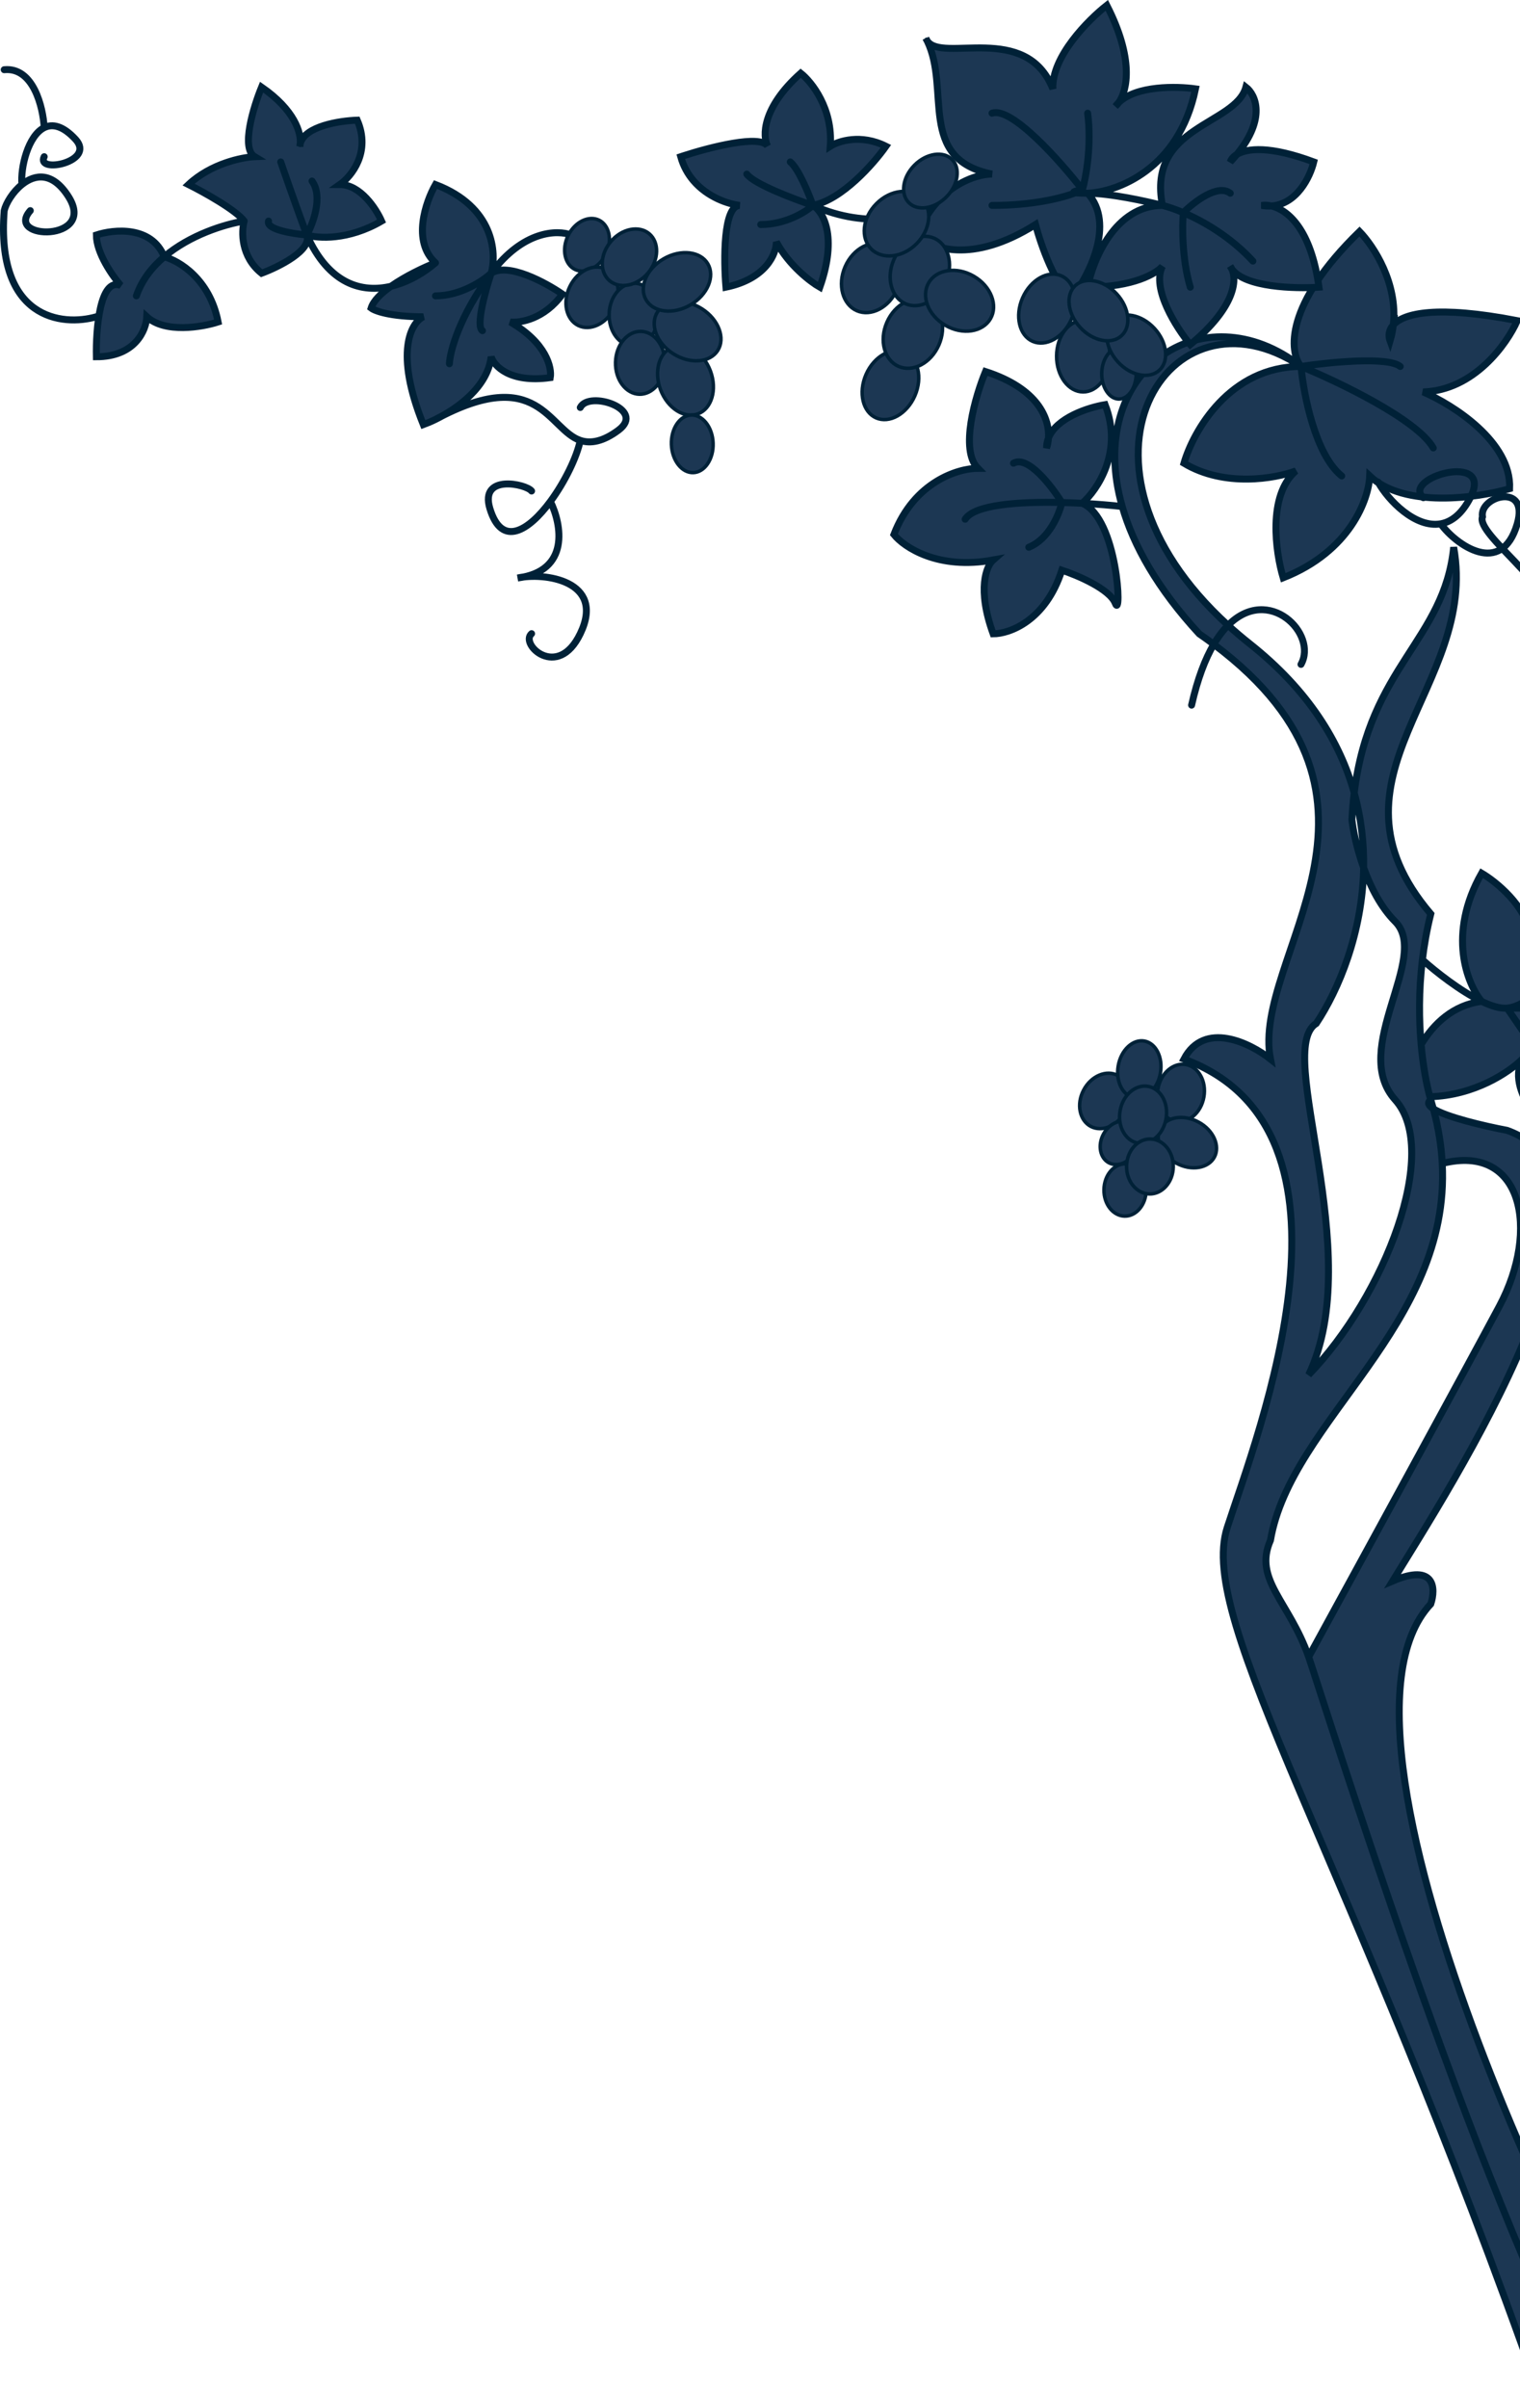
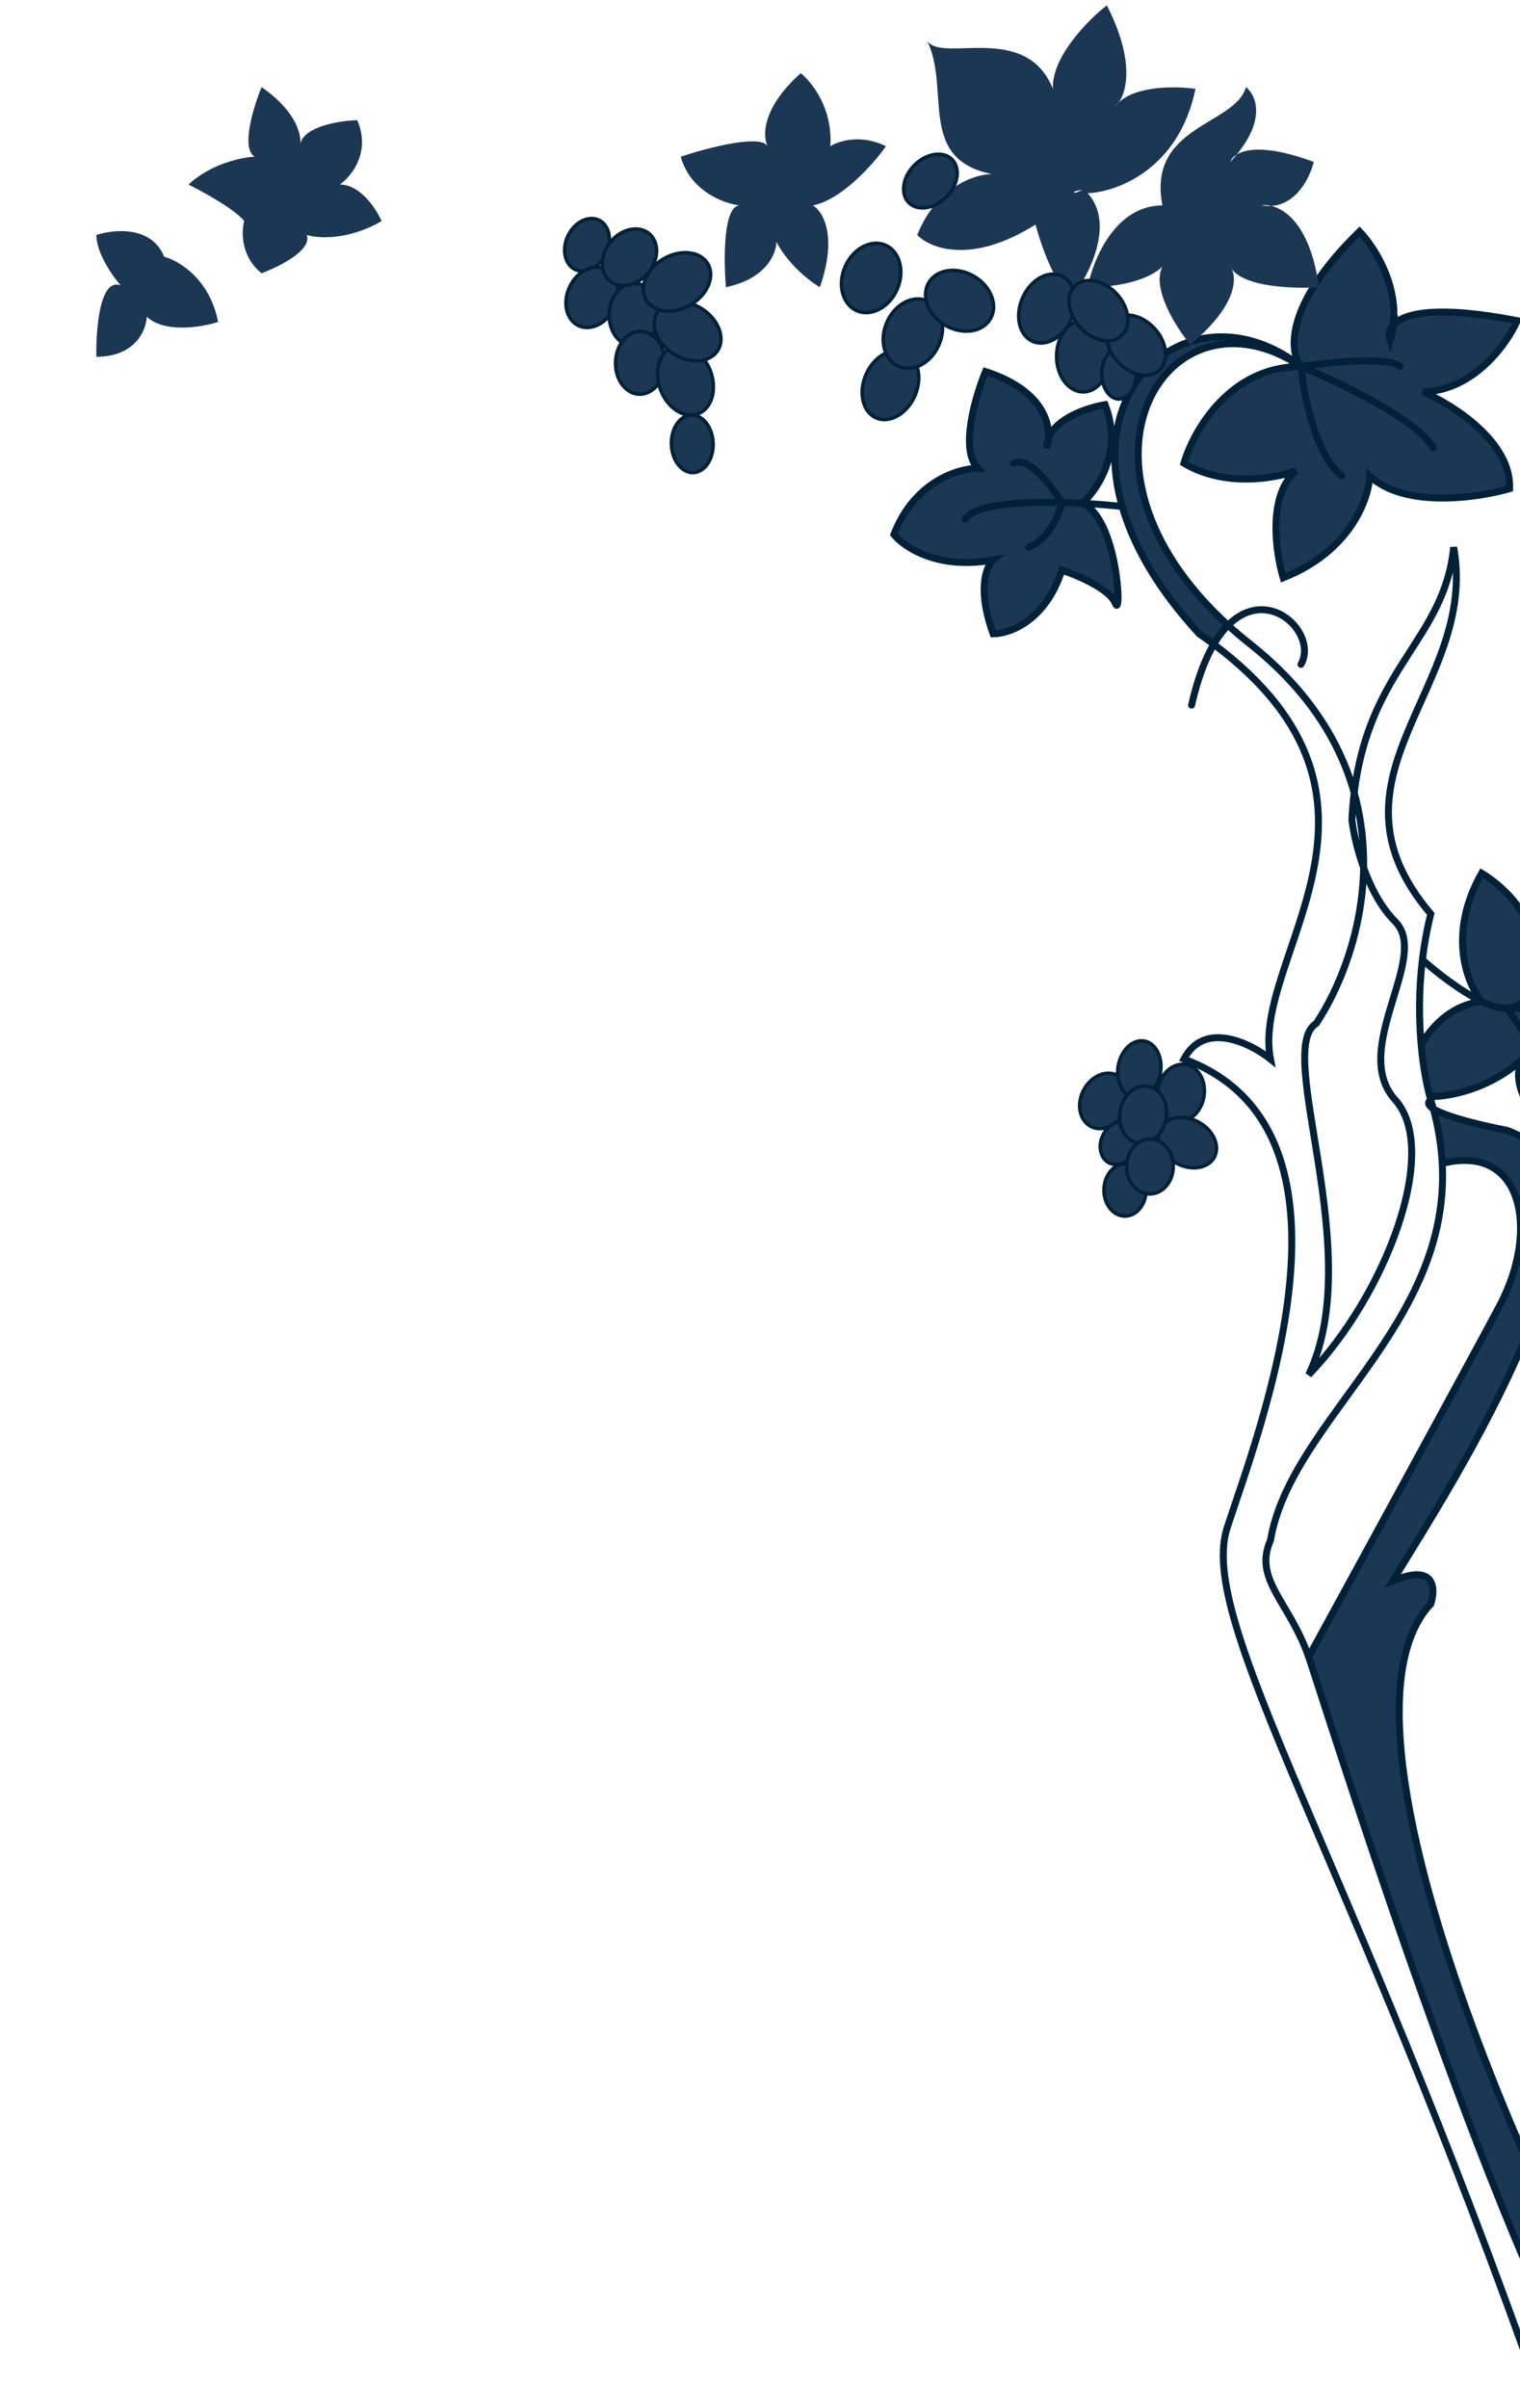
<svg xmlns="http://www.w3.org/2000/svg" width="437" height="692" viewBox="0 0 437 692" fill="none">
  <path d="M408.575 300.165C409.147 306.616 410.163 311.839 411.092 315.191C423.831 314.838 433.803 308.237 437.676 304.363C432.409 314.315 447.185 328.512 455.231 334.366C464.009 316.218 458.889 304.851 455.231 301.436C475.713 307.876 489.611 296.313 494 289.727C480.541 278.019 464.497 278.995 458.157 280.946C467.52 275.475 464.985 258.664 462.546 250.943C448.502 253.87 441.577 263.871 439.87 268.506C438.7 260.31 430.117 253.382 425.972 250.943C416.024 268.506 421.827 282.822 425.972 287.784C417.774 288.84 412.181 294.187 408.575 300.165Z" fill="#1C3753" />
  <path d="M390.861 66.534C369.204 87.609 370.621 101.172 374.036 105.319C353.554 105.319 343.071 123.857 340.389 133.126C352.093 140.151 366.722 137.517 372.574 135.321C364.381 142.346 366.722 158.738 368.917 166.056C388.228 158.446 393.543 143.371 393.787 136.785C403.735 146.152 424.753 143.127 434.019 140.444C434.604 126.979 417.682 116.295 409.148 112.636C423.778 112.203 433.287 98.796 436.213 92.146C413.117 87.687 403.652 89.988 400.581 93.363C400.41 94.892 400.104 96.441 399.639 98C399.114 96.575 399.216 94.863 400.581 93.363C401.909 81.438 394.967 70.764 390.861 66.534Z" fill="#1C3753" />
  <path d="M311.13 144.646C315.519 140.806 322.98 129.76 317.713 116.295C312.846 117.1 303.756 120.058 301.438 125.876C301.373 126.965 301.169 127.935 300.889 128.735C300.889 127.714 301.085 126.762 301.438 125.876C301.77 120.322 298.5 111.676 283.333 106.782C280.407 113.856 275.872 129.321 281.139 134.589C275.531 134.589 262.852 138.395 257 153.616C259.926 157.275 269.728 163.86 285.528 160.934C283.577 162.641 280.846 169.277 285.528 182.156C290.16 182.156 300.596 178.496 305.278 163.861C309.732 165.324 319.04 169.276 320.639 173.374C322.638 178.496 321.37 148.848 311.13 144.646Z" fill="#1C3753" />
  <path d="M374.036 105.319C345.662 83.176 311.562 106.844 322.638 145.566C325.838 156.753 332.808 169.197 344.777 182.156C346.225 183.158 347.617 184.161 348.954 185.163C350.266 182.926 351.648 181.123 353.065 179.699C302.061 133.252 336.017 79.961 374.036 105.319Z" fill="#1C3753" />
  <path d="M475.762 690.034C463.815 680.764 373.896 500.774 411.348 460.965C412.81 456.574 412.663 449.11 400.375 454.379C416.469 428.035 474.256 339.489 433.293 324.853C426.713 323.608 415.877 321.065 412.084 318.644C413.564 324.133 414.382 329.363 414.645 334.366C437.698 328.512 442.796 353.392 431.093 375.346C421.73 392.909 390.622 449.883 376.238 476.174C379.675 486.019 425 632.034 457.5 690.034H475.762Z" fill="#1C3753" />
-   <path d="M411.348 262.652C377.701 223.135 425.247 197.523 417.932 157.275C415.219 184.023 393.819 191.487 389.336 227.862C391.378 235.186 392.162 242.436 392.043 249.377C394.037 254.92 396.978 260.714 401.108 264.847C411.348 275.092 387.942 301.436 401.108 316.072C414.275 330.708 398.182 372.419 376.238 395.104C393.055 359.979 366.143 301.729 378.432 294.118C384.892 284.423 391.723 268.01 392.043 249.377C390.082 243.927 389.036 238.72 388.673 235.576C388.811 232.865 389.035 230.298 389.336 227.862C385.273 213.292 376.229 198.423 359.407 185.083C357.161 183.302 355.049 181.506 353.065 179.699C351.648 181.123 350.266 182.926 348.954 185.163C409.116 230.255 359.534 275.012 365.259 304.363C359.407 299.728 346.241 293.24 340.389 304.363C395.981 324.853 361.602 411.935 352.824 439.011C344.046 466.087 387.5 531.534 443.262 690.034H457.5C425 632.034 379.675 486.019 376.238 476.174C370.678 460.251 360.287 453.975 365.259 442.67C371.119 408.148 417.113 381.164 414.645 334.366C414.382 329.363 413.564 324.133 412.084 318.644C410.677 317.746 410.239 316.864 411.348 316.072C411.264 315.795 411.178 315.501 411.092 315.191C410.163 311.839 409.147 306.616 408.575 300.165C407.958 293.209 407.857 284.826 408.937 275.823C409.45 271.544 410.23 267.125 411.348 262.652Z" fill="#1C3753" />
  <path d="M411.348 316.072C411.264 315.795 411.178 315.501 411.092 315.191M411.348 316.072C410.239 316.864 410.677 317.746 412.084 318.644M411.348 316.072C411.609 316.936 411.855 317.793 412.084 318.644M374.036 105.319C345.662 83.176 311.562 106.844 322.638 145.566M374.036 105.319C384.763 109.709 407.387 120.539 412.074 128.735M374.036 105.319C374.768 113.263 378.133 130.679 385.741 136.785M374.036 105.319C382.083 104.099 399.054 102.392 402.565 105.319M374.036 105.319C370.621 101.172 369.204 87.609 390.861 66.534C394.967 70.764 401.909 81.438 400.581 93.363M374.036 105.319C353.554 105.319 343.071 123.857 340.389 133.126C352.093 140.151 366.722 137.517 372.574 135.321C364.381 142.346 366.722 158.738 368.917 166.056C388.228 158.446 393.543 143.371 393.787 136.785C403.735 146.152 424.753 143.127 434.019 140.444C434.604 126.979 417.682 116.295 409.148 112.636C423.778 112.203 433.287 98.796 436.213 92.146C413.117 87.687 403.652 89.988 400.581 93.363M374.036 105.319C336.017 79.961 302.061 133.252 353.065 179.699M457.5 690.034H443.262C387.5 531.534 344.046 466.087 352.824 439.011C361.602 411.935 395.981 324.853 340.389 304.363C346.241 293.24 359.407 299.728 365.259 304.363C359.534 275.012 409.116 230.255 348.954 185.163M457.5 690.034C425 632.034 379.675 486.019 376.238 476.174M457.5 690.034H475.762C463.815 680.764 373.896 500.774 411.348 460.965C412.81 456.574 412.663 449.11 400.375 454.379C416.469 428.035 474.256 339.489 433.293 324.853C426.713 323.608 415.877 321.065 412.084 318.644M376.238 476.174C370.678 460.251 360.287 453.975 365.259 442.67C371.119 408.148 417.113 381.164 414.645 334.366M376.238 476.174C390.622 449.883 421.73 392.909 431.093 375.346C442.796 353.392 437.698 328.512 414.645 334.366M414.645 334.366C414.382 329.363 413.564 324.133 412.084 318.644M408.937 275.823C409.45 271.544 410.23 267.125 411.348 262.652C377.701 223.135 425.247 197.523 417.932 157.275C415.219 184.023 393.819 191.487 389.336 227.862M408.937 275.823C412.693 279.193 419.809 284.818 425.972 287.784M408.937 275.823C407.857 284.826 407.958 293.209 408.575 300.165M433.293 289.727C439.725 289.142 447.185 280.214 450.111 275.823M433.293 289.727H464.741M433.293 289.727L441.333 301.436M433.293 289.727C431.303 289.908 428.734 289.113 425.972 287.784M425.972 287.784C421.827 282.822 416.024 268.506 425.972 250.943C430.117 253.382 438.7 260.31 439.87 268.506C441.577 263.871 448.502 253.87 462.546 250.943C464.985 258.664 467.52 275.475 458.157 280.946C464.497 278.995 480.541 278.019 494 289.727C489.611 296.313 475.713 307.876 455.231 301.436C458.889 304.851 464.009 316.218 455.231 334.366C447.185 328.512 432.409 314.315 437.676 304.363C433.803 308.237 423.831 314.838 411.092 315.191M425.972 287.784C417.774 288.84 412.181 294.187 408.575 300.165M374.036 190.937C378.93 182.235 364.832 167.873 353.065 179.699M342.583 202.645C344.297 195.055 346.501 189.348 348.954 185.163M322.638 145.566C325.838 156.753 332.808 169.197 344.777 182.156C346.225 183.158 347.617 184.161 348.954 185.163M322.638 145.566C319.449 145.216 315.44 144.875 311.13 144.646M277.481 149.225C280.166 145.004 292.997 144.116 305.278 144.417M305.278 144.417C302.352 139.677 295.476 130.784 291.38 133.126M305.278 144.417C304.546 147.727 301.62 154.934 295.769 157.275M305.278 144.417C307.258 144.465 309.223 144.545 311.13 144.646M311.13 144.646C315.519 140.806 322.98 129.76 317.713 116.295C312.846 117.1 303.756 120.058 301.438 125.876M311.13 144.646C321.37 148.848 322.638 178.496 320.639 173.374C319.04 169.276 309.732 165.324 305.278 163.861C300.596 178.496 290.16 182.156 285.528 182.156C280.846 169.277 283.577 162.641 285.528 160.934C269.728 163.86 259.926 157.275 257 153.616C262.852 138.395 275.531 134.589 281.139 134.589C275.872 129.321 280.407 113.856 283.333 106.782C298.5 111.676 301.77 120.322 301.438 125.876M408.575 300.165C409.147 306.616 410.163 311.839 411.092 315.191M400.581 93.363C400.41 94.892 400.104 96.441 399.639 98C399.114 96.575 399.216 94.863 400.581 93.363ZM301.438 125.876C301.373 126.965 301.169 127.935 300.889 128.735C300.889 127.714 301.085 126.762 301.438 125.876ZM389.336 227.862C391.378 235.186 392.162 242.436 392.043 249.377M389.336 227.862C389.035 230.298 388.811 232.865 388.673 235.576C389.036 238.72 390.082 243.927 392.043 249.377M389.336 227.862C385.273 213.292 376.229 198.423 359.407 185.083C357.161 183.302 355.049 181.506 353.065 179.699M392.043 249.377C394.037 254.92 396.978 260.714 401.108 264.847C411.348 275.092 387.942 301.436 401.108 316.072C414.275 330.708 398.182 372.419 376.238 395.104C393.055 359.979 366.143 301.729 378.432 294.118C384.892 284.423 391.723 268.01 392.043 249.377ZM353.065 179.699C351.648 181.123 350.266 182.926 348.954 185.163" stroke="#002137" stroke-width="2" stroke-linecap="round" />
  <path d="M321.346 309.067C324.543 310.756 325.588 315.394 323.405 319.527C321.222 323.659 316.801 325.409 313.604 323.72C310.407 322.031 309.361 317.393 311.544 313.261C313.728 309.128 318.149 307.377 321.346 309.067Z" fill="#1C3753" stroke="#002137" />
  <path d="M328.998 299.186C330.62 299.473 331.97 300.606 332.824 302.276C333.679 303.946 334.02 306.127 333.615 308.418C333.209 310.71 332.14 312.642 330.765 313.917C329.389 315.192 327.732 315.792 326.11 315.505C324.488 315.218 323.137 314.086 322.282 312.416C321.427 310.746 321.087 308.565 321.493 306.274C321.898 303.982 322.966 302.05 324.342 300.775C325.718 299.5 327.376 298.899 328.998 299.186Z" fill="#1C3753" stroke="#002137" />
  <path d="M340.955 305.94C344.516 306.57 346.93 310.666 346.116 315.269C345.301 319.871 341.628 322.89 338.067 322.26C334.507 321.63 332.092 317.534 332.907 312.932C333.721 308.329 337.394 305.31 340.955 305.94Z" fill="#1C3753" stroke="#002137" />
  <path d="M324.886 322.685C327.367 323.996 328.207 327.621 326.484 330.881C324.762 334.141 321.294 335.491 318.813 334.18C316.331 332.869 315.493 329.244 317.215 325.984C318.938 322.724 322.404 321.374 324.886 322.685Z" fill="#1C3753" stroke="#002137" />
  <path d="M333.618 324.199C335.324 321.033 340.164 320.099 344.561 322.466C348.957 324.834 350.842 329.389 349.136 332.556C347.431 335.722 342.591 336.656 338.194 334.289C333.798 331.921 331.913 327.366 333.618 324.199Z" fill="#1C3753" stroke="#002137" />
  <path d="M330.076 312.207C333.637 312.837 336.051 316.934 335.237 321.536C334.422 326.138 330.749 329.157 327.188 328.527C323.628 327.897 321.214 323.801 322.028 319.199C322.842 314.596 326.515 311.577 330.076 312.207Z" fill="#1C3753" stroke="#002137" />
  <path d="M323.586 334.474C326.852 334.529 329.605 337.843 329.534 342.091C329.463 346.338 326.602 349.558 323.336 349.504C320.069 349.45 317.316 346.136 317.386 341.889C317.457 337.641 320.319 334.42 323.586 334.474Z" fill="#1C3753" stroke="#002137" />
  <path d="M330.74 327.333C334.378 327.393 337.395 330.908 337.321 335.346C337.247 339.783 334.116 343.195 330.477 343.134C326.838 343.074 323.822 339.56 323.895 335.122C323.969 330.685 327.101 327.272 330.74 327.333Z" fill="#1C3753" stroke="#002137" />
  <path d="M358.197 25.034C355.201 36.034 329.703 36.034 334.197 59.034C320.593 59.034 314.199 74.7 312.703 82.534C325.903 82.534 332.533 78.534 334.197 76.534C330.993 82.934 338.199 94.2 342.203 99.034C355.007 88.425 355.682 80.632 354.174 77.338C353.991 77.081 353.833 76.814 353.703 76.534C353.874 76.761 354.033 77.03 354.174 77.338C357.919 82.578 372.211 83.01 379.203 82.534C376.917 65.882 370.256 60.313 365.529 59.191C364.639 59.253 363.698 59.207 362.703 59.034C363.499 58.911 364.465 58.938 365.529 59.191C372.864 58.681 376.662 50.844 377.703 46.534C365.098 41.844 358.526 42.596 355.586 44.382C355.012 45.083 354.386 45.8 353.703 46.534C353.925 45.821 354.514 45.033 355.586 44.382C364.086 33.998 361.009 27.22 358.197 25.034Z" fill="#1C3753" />
  <path d="M309.244 55.396C309.812 55.48 310.892 55.534 312.703 55.534C321.037 55.2 338.905 48.734 343.705 25.534C338.245 24.754 326.712 24.558 321.649 29.455C321.338 29.899 321.018 30.258 320.705 30.534C320.987 30.149 321.303 29.79 321.649 29.455C324.154 25.883 326.033 16.834 318.205 1.534C312.872 5.7 302.305 16.334 302.705 25.534C294.969 6.194 270.87 18.179 266.574 11.758C273.355 25.734 263.583 45.709 285.205 50.034C281.555 50.034 274.352 52.029 268.631 59.034C266.776 61.306 265.076 64.105 263.705 67.534C267.372 71.367 279.305 76.134 297.705 64.534C299.205 70.2 303.405 82.334 308.205 85.534C313.037 79.194 320.702 64.318 312.703 55.534C310.892 55.534 309.812 55.48 309.244 55.396C307.805 55.183 309.65 54.773 311.203 54.534C310.727 54.786 310.071 55.081 309.244 55.396Z" fill="#1C3753" />
-   <path d="M141.204 78.534C142.871 72.7 142.004 59.434 125.204 53.034C122.371 57.98 118.404 69.406 125.204 75.534C122.142 78.213 117.527 81.068 112.414 82.271C109.6 84.257 107.35 86.431 106.703 88.534C107.761 89.367 112.241 91.034 121.703 91.034C118.203 92.7 113.303 101.234 121.703 122.034C122.718 121.667 123.913 121.165 125.204 120.532C131.547 117.423 140.207 111.175 141.204 102.534C142.036 105.2 146.601 110.134 158.203 108.534C158.703 105.7 157.103 98.534 146.703 92.534C149.536 92.867 156.503 91.734 161.703 84.534C156.886 81.2 146.041 75.334 141.204 78.534Z" fill="#1C3753" />
  <path d="M62.706 92.534C60.306 80.134 51.373 74.878 47.206 73.801C43.606 64.814 32.706 65.878 27.706 67.534C27.706 72.734 32.373 79.367 34.706 82.034C28.706 79.634 27.54 94.7 27.706 102.534C38.906 102.534 42.039 94.867 42.206 91.034C47.406 95.834 58.039 94.034 62.706 92.534Z" fill="#1C3753" />
  <path d="M88.203 67.534C91.371 68.534 100.106 69.134 109.705 63.534C108.172 60.034 103.626 53.034 97.705 53.034C101.038 50.7 106.705 43.734 102.705 34.534C97.621 34.693 87.6 36.275 86.327 41.273C86.303 41.556 86.26 41.811 86.205 42.034C86.223 41.772 86.265 41.518 86.327 41.273C86.596 38.173 84.735 31.631 75.205 25.034C72.871 30.7 69.205 42.634 73.205 45.034C69.538 45.2 60.606 47.034 54.206 53.034C58.54 55.2 67.807 60.334 70.206 63.534C69.372 66.534 69.204 73.734 75.205 78.534C80.204 76.683 89.802 71.892 88.203 67.534Z" fill="#1C3753" />
  <path d="M235.705 82.534C240.905 67.734 236.538 60.7 233.705 59.034C242.105 57.371 251.206 47.008 254.707 42.034C247.508 38.434 241.04 40.534 238.707 42.034C239.507 31.234 233.373 23.534 230.207 21.034C219.007 31.034 219.207 39.2 220.707 42.034C218.762 38.531 204.031 42.319 196.329 44.829C196.116 44.898 195.908 44.966 195.707 45.034C196.474 47.775 197.76 50.028 199.316 51.865C203.434 56.727 209.439 58.671 212.705 59.034C207.905 59.034 208.038 74.7 208.705 82.534C220.305 80.134 223.205 72.867 223.205 69.534C226.805 76.271 233.038 81.008 235.705 82.534Z" fill="#1C3753" />
-   <path d="M334.197 59.034C329.703 36.034 355.201 36.034 358.197 25.034C361.009 27.22 364.086 33.998 355.586 44.382M334.197 59.034C320.593 59.034 314.199 74.7 312.703 82.534C325.903 82.534 332.533 78.534 334.197 76.534C330.993 82.934 338.199 94.2 342.203 99.034C355.007 88.425 355.682 80.632 354.174 77.338M334.197 59.034C335.647 59.383 337.738 60.063 340.203 61.112M334.197 59.034C329.699 57.867 319.103 55.534 312.703 55.534M360.203 75.034C353.761 68.032 345.961 63.563 340.203 61.112M340.203 61.112C343.205 58.086 350.107 52.734 353.703 55.534M340.203 61.112C339.87 64.919 339.802 74.534 342.203 82.534M312.703 55.534C321.037 55.2 338.905 48.734 343.705 25.534C338.245 24.754 326.712 24.558 321.649 29.455M312.703 55.534C320.702 64.318 313.037 79.194 308.205 85.534C303.405 82.334 299.205 70.2 297.705 64.534C279.305 76.134 267.372 71.367 263.705 67.534C265.076 64.105 266.776 61.306 268.631 59.034M312.703 55.534C310.892 55.534 309.812 55.48 309.244 55.396M311.203 54.534C304.87 46.367 290.805 30.534 285.205 32.534M311.203 54.534C312.203 51.034 313.903 41.734 312.703 32.534M311.203 54.534C309.65 54.773 307.805 55.183 309.244 55.396M311.203 54.534C310.727 54.786 310.071 55.081 309.244 55.396M285.205 59.034C296.851 59.034 305.151 56.958 309.244 55.396M268.631 59.034C274.352 52.029 281.555 50.034 285.205 50.034C263.583 45.709 273.355 25.734 266.574 11.758M268.631 59.034C263.656 62.034 249.705 66.234 233.705 59.034M233.705 59.034C232.538 55.7 229.605 48.534 227.205 46.534M233.705 59.034C228.205 57.2 216.705 52.834 214.705 50.034M233.705 59.034C231.705 60.867 225.905 64.534 218.705 64.534M233.705 59.034C236.538 60.7 240.905 67.734 235.705 82.534C233.038 81.008 226.805 76.271 223.205 69.534C223.205 72.867 220.305 80.134 208.705 82.534C208.038 74.7 207.905 59.034 212.705 59.034C209.439 58.671 203.434 56.727 199.316 51.865C197.76 50.028 196.474 47.775 195.707 45.034C195.908 44.966 196.116 44.898 196.329 44.829C204.031 42.319 218.762 38.531 220.707 42.034C219.207 39.2 219.007 31.034 230.207 21.034C233.373 23.534 239.507 31.234 238.707 42.034C241.04 40.534 247.508 38.434 254.707 42.034C251.206 47.008 242.105 57.371 233.705 59.034ZM164.204 67.534C160.371 66.034 150.404 66.134 141.204 78.534M141.204 78.534C132.004 90.934 129.371 101.034 129.204 104.534M141.204 78.534C139.537 83.534 136.704 93.834 138.704 95.034M141.204 78.534C138.871 80.7 132.404 85.034 125.204 85.034M141.204 78.534C142.871 72.7 142.004 59.434 125.204 53.034C122.371 57.98 118.404 69.406 125.204 75.534M141.204 78.534C146.041 75.334 156.886 81.2 161.703 84.534C156.503 91.734 149.536 92.867 146.703 92.534C157.103 98.534 158.703 105.7 158.203 108.534C146.601 110.134 142.036 105.2 141.204 102.534C140.207 111.175 131.547 117.423 125.204 120.532M125.204 75.534C122.142 78.213 117.527 81.068 112.414 82.271M125.204 75.534C121.928 76.824 116.559 79.345 112.414 82.271M88.203 67.534C87.203 64.867 84.303 56.934 80.703 46.534M88.203 67.534C90.037 64.2 92.903 56.434 89.703 52.034M88.203 67.534C84.203 67.2 76.403 65.934 77.203 63.534M88.203 67.534C91.371 68.534 100.106 69.134 109.705 63.534C108.172 60.034 103.626 53.034 97.705 53.034C101.038 50.7 106.705 43.734 102.705 34.534C97.621 34.693 87.6 36.275 86.327 41.273M88.203 67.534C89.802 71.892 80.204 76.683 75.205 78.534C69.204 73.734 69.372 66.534 70.206 63.534M88.203 67.534C94.623 81.854 104.167 84.211 112.414 82.271M70.206 63.534C67.807 60.334 58.54 55.2 54.206 53.034C60.606 47.034 69.538 45.2 73.205 45.034C69.205 42.634 72.871 30.7 75.205 25.034C84.735 31.631 86.596 38.173 86.327 41.273M70.206 63.534C64.57 64.436 54.572 67.549 47.206 73.801M39.206 85.034C40.76 80.503 43.682 76.792 47.206 73.801M47.206 73.801C51.373 74.878 60.306 80.134 62.706 92.534C58.039 94.034 47.406 95.834 42.206 91.034C42.039 94.867 38.906 102.534 27.706 102.534C27.54 94.7 28.706 79.634 34.706 82.034C32.373 79.367 27.706 72.734 27.706 67.534C32.706 65.878 43.606 64.814 47.206 73.801ZM27.706 91.034C17.873 93.867 -1.193 91.734 1.207 60.534C1.697 58.436 3.635 55.178 6.306 53.034M8.707 60.534C1.207 69.034 27.91 69.534 19.707 56.534C15.098 49.23 10.001 50.067 6.306 53.034M6.306 53.034C5.843 48.182 8.061 38.995 12.707 36.684M12.707 45.034C10.207 50.034 27.706 46.534 21.707 40.034C18.094 36.119 15.083 35.503 12.707 36.684M12.707 36.684C12.374 30.801 9.607 19.234 1.207 20.034M125.204 120.532C123.913 121.165 122.718 121.667 121.703 122.034C113.303 101.234 118.203 92.7 121.703 91.034C112.241 91.034 107.761 89.367 106.703 88.534C107.35 86.431 109.6 84.257 112.414 82.271M125.204 120.532C154.819 104.534 157.673 123.494 166.832 126.57M166.832 117.111C169.332 112.126 185.832 117.611 177.828 123.611C173.452 126.891 169.809 127.569 166.832 126.57M166.832 126.57C165.831 131.376 162.382 138.504 158.238 144.111M152.828 141.111C151.325 139.111 137.828 136.111 140.83 146.111C144.25 157.505 152.025 152.519 158.238 144.111M158.238 144.111C161.436 150.611 164.032 164.111 148.832 166.111C156.166 164.444 174.254 166.703 166.832 182.111C160.329 195.611 149.328 185.111 152.828 182.111M396.207 138.534C399.027 143.704 406.884 151.845 414.207 150.539M409.207 143.034C402.707 137.343 429.707 129.534 422.707 143.034C420.239 147.794 417.27 149.993 414.207 150.539M414.207 150.539C418.54 156.541 431.7 165.999 436.207 150.539C439.707 138.534 425.207 142.534 426.207 148.534C424.207 153.534 447.907 169.434 442.707 175.034C437.507 180.634 438.54 182.7 439.707 183.034M354.174 77.338C353.991 77.081 353.833 76.814 353.703 76.534C353.874 76.761 354.033 77.03 354.174 77.338ZM354.174 77.338C357.919 82.578 372.211 83.01 379.203 82.534C376.917 65.882 370.256 60.313 365.529 59.191M365.529 59.191C364.639 59.253 363.698 59.207 362.703 59.034C363.499 58.911 364.465 58.938 365.529 59.191ZM365.529 59.191C372.864 58.681 376.662 50.844 377.703 46.534C365.098 41.844 358.526 42.596 355.586 44.382M355.586 44.382C355.012 45.083 354.386 45.8 353.703 46.534C353.925 45.821 354.514 45.033 355.586 44.382ZM321.649 29.455C321.338 29.899 321.018 30.258 320.705 30.534C320.987 30.149 321.303 29.79 321.649 29.455ZM321.649 29.455C324.154 25.883 326.033 16.834 318.205 1.534C312.872 5.7 302.305 16.334 302.705 25.534C294.969 6.194 270.87 18.179 266.574 11.758M266.574 11.758C266.456 11.515 266.333 11.273 266.205 11.034C266.304 11.298 266.428 11.539 266.574 11.758ZM86.327 41.273C86.303 41.556 86.26 41.811 86.205 42.034C86.223 41.772 86.265 41.518 86.327 41.273Z" stroke="#002137" stroke-width="2" stroke-linecap="round" />
  <path d="M172.224 63.271C175.129 64.689 176.165 68.985 174.202 73.006C172.24 77.027 168.216 78.853 165.311 77.436C162.406 76.018 161.37 71.722 163.332 67.701C165.295 63.68 169.319 61.853 172.224 63.271Z" fill="#1C3753" stroke="#002137" />
  <path d="M174.17 77.311C177.597 78.984 178.814 83.953 176.577 88.538C174.339 93.122 169.673 95.221 166.245 93.548C162.818 91.876 161.6 86.906 163.838 82.321C166.076 77.736 170.743 75.638 174.17 77.311Z" fill="#1C3753" stroke="#002137" />
  <path d="M182.454 81.399C186.267 81.502 189.432 85.522 189.294 90.622C189.156 95.721 185.777 99.564 181.965 99.46C178.152 99.357 174.986 95.338 175.124 90.238C175.263 85.138 178.642 81.295 182.454 81.399Z" fill="#1C3753" stroke="#002137" />
  <path d="M184.294 95.239C188.107 95.342 191.272 99.362 191.134 104.461C190.995 109.561 187.617 113.403 183.805 113.3C179.992 113.197 176.826 109.177 176.964 104.077C177.102 98.978 180.482 95.135 184.294 95.239Z" fill="#1C3753" stroke="#002137" />
  <path d="M193.472 99.675C195.404 98.952 197.574 99.317 199.541 100.563C201.508 101.808 203.243 103.921 204.252 106.617C205.261 109.312 205.34 112.044 204.675 114.276C204.01 116.506 202.613 118.208 200.681 118.932C198.749 119.655 196.578 119.289 194.611 118.043C192.644 116.798 190.909 114.685 189.9 111.989C188.891 109.294 188.812 106.561 189.477 104.33C190.142 102.1 191.539 100.399 193.472 99.675Z" fill="#1C3753" stroke="#002137" />
  <path d="M189.007 89.69C190.114 87.949 192.067 86.933 194.387 86.742C196.707 86.552 199.364 87.194 201.793 88.738C204.222 90.281 205.932 92.415 206.744 94.597C207.557 96.778 207.467 98.978 206.36 100.719C205.254 102.46 203.3 103.476 200.98 103.666C198.66 103.856 196.002 103.214 193.573 101.671C191.144 100.127 189.435 97.993 188.622 95.812C187.81 93.63 187.901 91.431 189.007 89.69Z" fill="#1C3753" stroke="#002137" />
  <path d="M185.744 86.182C184.707 84.399 184.702 82.198 185.599 80.05C186.496 77.901 188.288 75.836 190.775 74.389C193.263 72.941 195.943 72.403 198.254 72.684C200.565 72.965 202.477 74.056 203.515 75.839C204.553 77.622 204.557 79.824 203.66 81.972C202.762 84.12 200.971 86.185 198.484 87.633C195.996 89.081 193.316 89.618 191.005 89.337C188.694 89.056 186.782 87.965 185.744 86.182Z" fill="#1C3753" stroke="#002137" />
  <path d="M251.886 120.101C249.996 119.274 248.693 117.5 248.149 115.237C247.606 112.973 247.833 110.248 248.986 107.611C250.139 104.975 251.986 102.959 254.017 101.821C256.048 100.684 258.236 100.436 260.126 101.262C262.016 102.089 263.319 103.864 263.863 106.127C264.406 108.391 264.179 111.116 263.026 113.752C261.873 116.389 260.026 118.405 257.995 119.543C255.964 120.68 253.777 120.927 251.886 120.101Z" fill="#1C3753" stroke="#002137" />
  <path d="M296.886 98.101C294.996 97.274 293.693 95.5 293.149 93.237C292.606 90.973 292.833 88.248 293.986 85.612C295.139 82.975 296.986 80.959 299.017 79.821C301.048 78.684 303.236 78.436 305.126 79.262C307.016 80.089 308.319 81.864 308.863 84.127C309.406 86.391 309.179 89.116 308.026 91.752C306.873 94.389 305.026 96.405 302.995 97.543C300.964 98.68 298.777 98.927 296.886 98.101Z" fill="#1C3753" stroke="#002137" />
  <path d="M311.372 112.638C309.309 112.627 307.41 111.514 306.015 109.65C304.62 107.787 303.75 105.195 303.766 102.317C303.781 99.439 304.679 96.857 306.094 95.008C307.509 93.16 309.42 92.066 311.483 92.077C313.546 92.088 315.445 93.203 316.84 95.066C318.235 96.93 319.105 99.522 319.09 102.4C319.074 105.278 318.176 107.86 316.761 109.709C315.346 111.557 313.435 112.65 311.372 112.638Z" fill="#1C3753" stroke="#002137" />
  <path d="M321.666 114.683C320.367 114.676 319.144 113.916 318.228 112.59C317.313 111.266 316.737 109.412 316.748 107.346C316.76 105.279 317.355 103.432 318.285 102.118C319.215 100.802 320.446 100.056 321.745 100.063C323.043 100.07 324.267 100.829 325.183 102.155C326.098 103.479 326.674 105.333 326.663 107.399C326.652 109.466 326.055 111.313 325.126 112.627C324.196 113.944 322.965 114.69 321.666 114.683Z" fill="#1C3753" stroke="#002137" />
  <path d="M333.31 106.405C331.906 107.701 329.897 108.135 327.734 107.725C325.571 107.314 323.29 106.061 321.426 104.043C319.562 102.024 318.494 99.651 318.257 97.463C318.019 95.274 318.612 93.305 320.015 92.009C321.419 90.712 323.429 90.278 325.592 90.688C327.755 91.099 330.036 92.352 331.9 94.37C333.764 96.388 334.832 98.761 335.07 100.95C335.307 103.139 334.714 105.108 333.31 106.405Z" fill="#1C3753" stroke="#002137" />
  <path d="M322.443 96.472C321.039 97.769 319.03 98.203 316.867 97.792C314.704 97.382 312.423 96.129 310.559 94.11C308.695 92.092 307.627 89.719 307.39 87.53C307.152 85.341 307.744 83.373 309.148 82.076C310.552 80.78 312.562 80.345 314.725 80.755C316.888 81.166 319.169 82.419 321.033 84.438C322.897 86.456 323.965 88.829 324.202 91.018C324.44 93.206 323.847 95.175 322.443 96.472Z" fill="#1C3753" stroke="#002137" />
  <path d="M258.337 105.298C254.299 103.532 252.666 97.912 254.985 92.611C257.303 87.31 262.539 84.694 266.577 86.46C270.614 88.226 272.247 93.846 269.928 99.147C267.61 104.448 262.375 107.064 258.337 105.298Z" fill="#1C3753" stroke="#002137" />
  <path d="M246.337 89.298C242.299 87.532 240.666 81.912 242.985 76.611C245.303 71.31 250.539 68.694 254.577 70.46C258.614 72.226 260.247 77.846 257.928 83.147C255.61 88.448 250.375 91.064 246.337 89.298Z" fill="#1C3753" stroke="#002137" />
-   <path d="M260.337 87.298C256.299 85.532 254.666 79.912 256.985 74.611C259.303 69.31 264.539 66.694 268.577 68.46C272.614 70.226 274.247 75.846 271.928 81.147C269.61 86.448 264.375 89.064 260.337 87.298Z" fill="#1C3753" stroke="#002137" />
-   <path d="M250.491 71.568C247.367 68.46 247.88 62.63 251.96 58.529C256.041 54.427 261.869 53.884 264.993 56.992C268.117 60.101 267.604 65.931 263.523 70.033C259.442 74.134 253.615 74.677 250.491 71.568Z" fill="#1C3753" stroke="#002137" />
  <path d="M261.299 58.26C260.07 57.037 259.59 55.241 259.863 53.277C260.137 51.313 261.165 49.215 262.904 47.467C264.643 45.719 266.737 44.68 268.699 44.397C270.661 44.113 272.459 44.585 273.688 45.808C274.917 47.031 275.399 48.827 275.125 50.79C274.851 52.754 273.823 54.853 272.084 56.6C270.345 58.348 268.251 59.387 266.289 59.67C264.327 59.954 262.528 59.483 261.299 58.26Z" fill="#1C3753" stroke="#002137" />
  <path d="M284.763 91.604C282.547 95.414 276.778 96.394 271.776 93.485C266.775 90.576 264.774 85.076 266.989 81.266C269.205 77.457 274.975 76.477 279.977 79.386C284.978 82.295 286.979 87.795 284.763 91.604Z" fill="#1C3753" stroke="#002137" />
  <path d="M198.718 119.275C200.315 119.215 201.834 120.034 202.995 121.486C204.155 122.939 204.931 125.001 205.018 127.328C205.105 129.655 204.484 131.769 203.434 133.303C202.385 134.838 200.931 135.767 199.334 135.827C197.737 135.886 196.217 135.068 195.056 133.615C193.896 132.163 193.12 130.101 193.033 127.774C192.947 125.447 193.567 123.333 194.617 121.798C195.666 120.263 197.121 119.334 198.718 119.275Z" fill="#1C3753" stroke="#002137" />
  <path d="M175.611 69.416C178.829 65.603 183.78 64.743 186.661 67.174C189.542 69.604 189.53 74.629 186.312 78.443C183.095 82.257 178.143 83.117 175.262 80.687C172.381 78.256 172.394 73.23 175.611 69.416Z" fill="#1C3753" stroke="#002137" />
</svg>